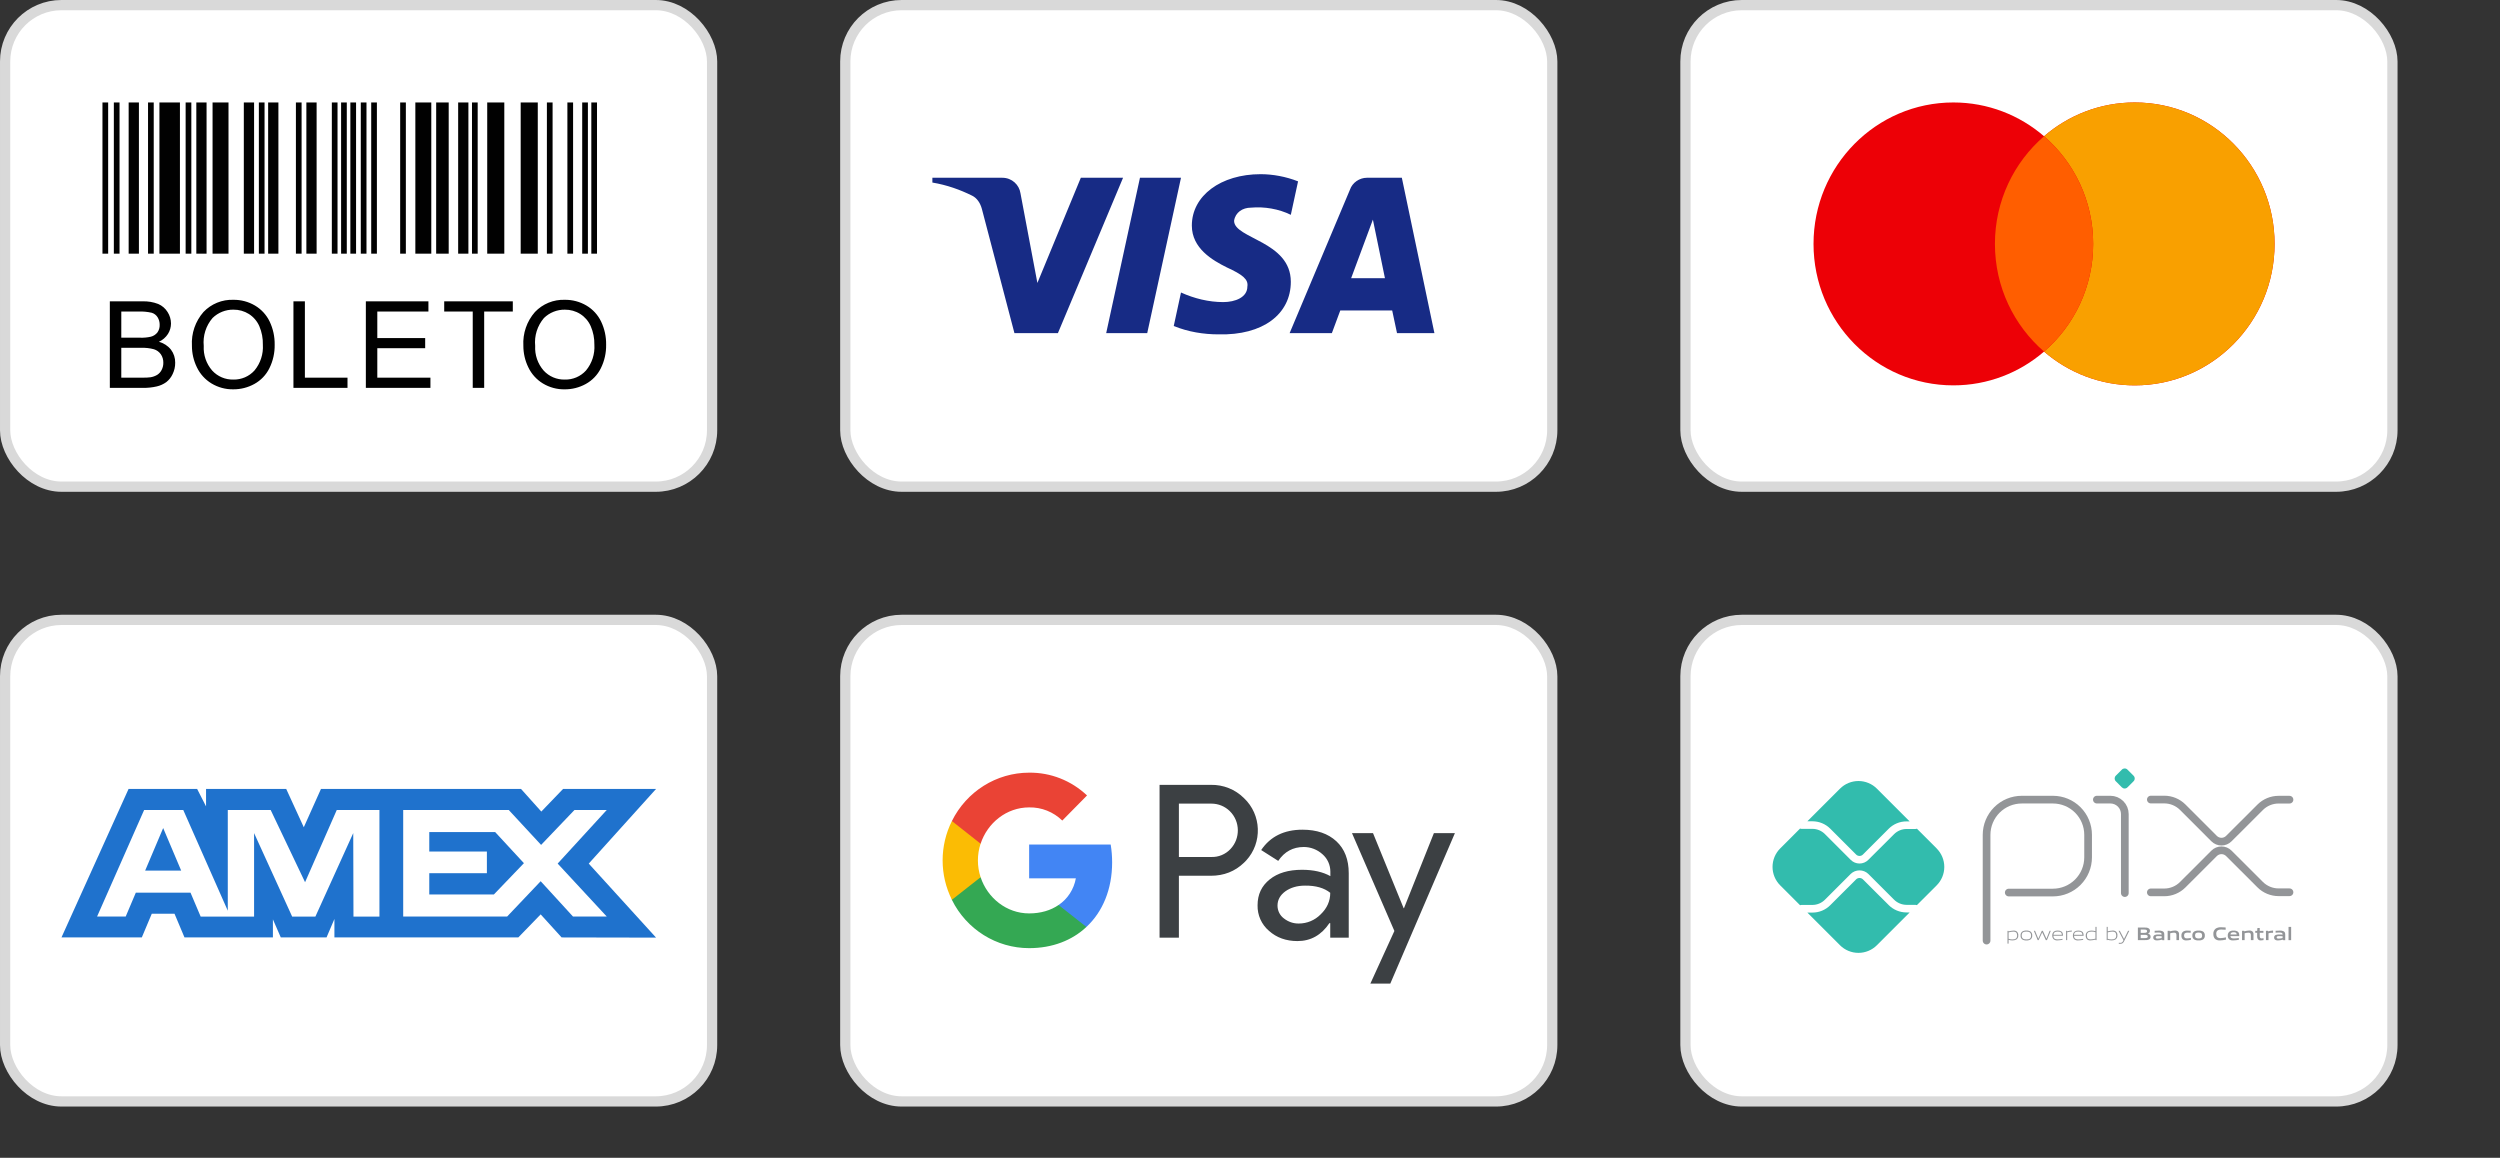
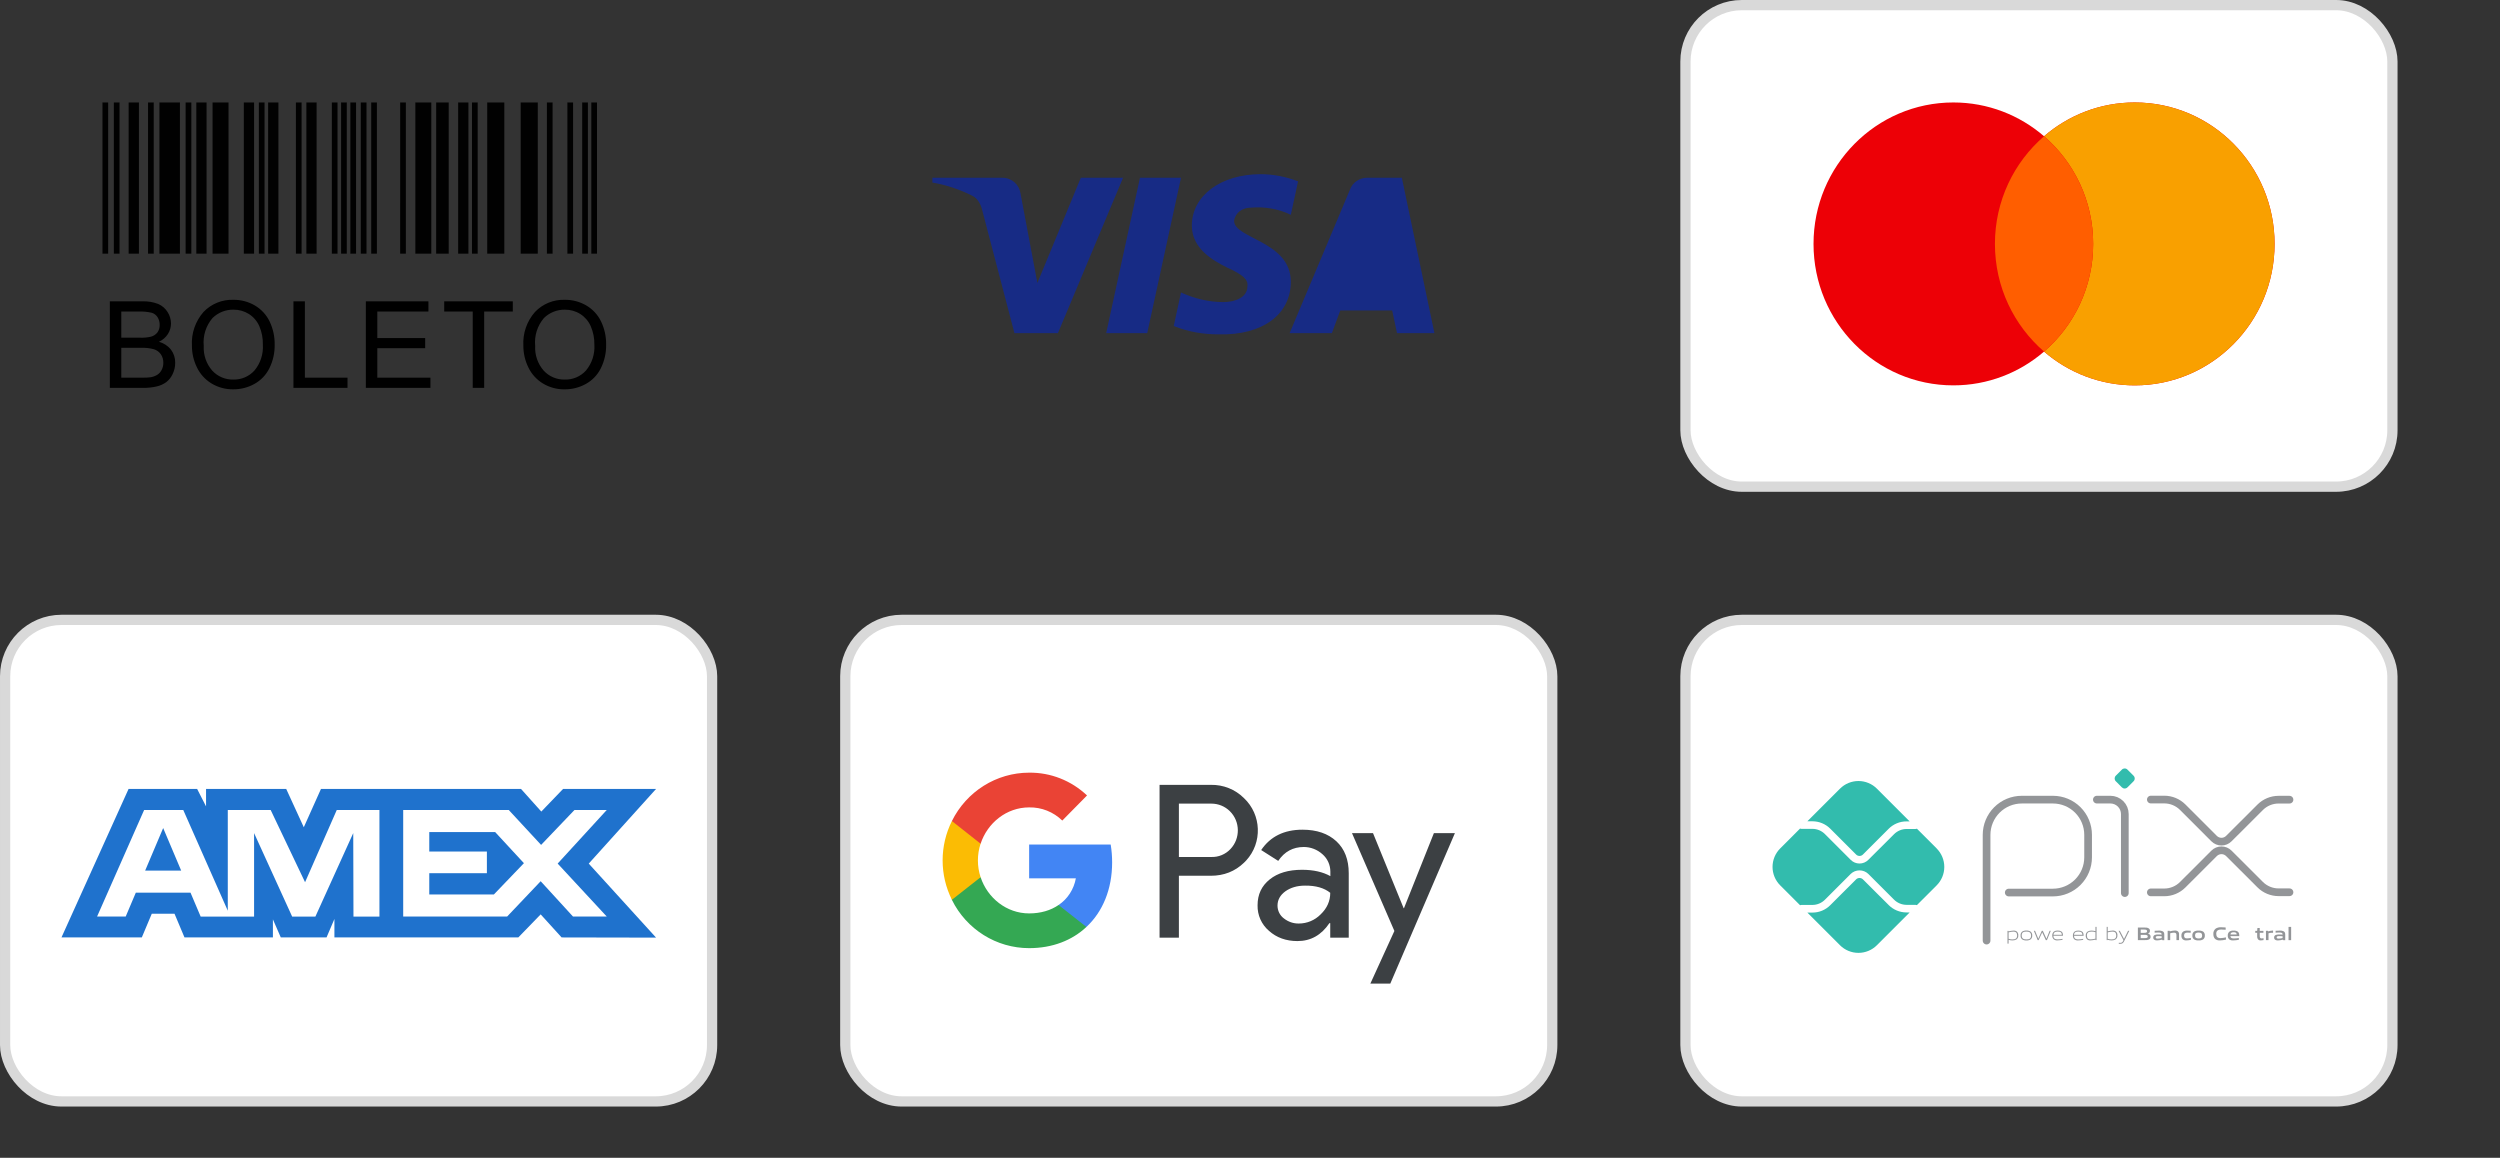
<svg xmlns="http://www.w3.org/2000/svg" width="244" height="113" viewBox="0 0 244 113" fill="none">
  <rect x="0" y="0" width="244" height="113" fill="#333333" stroke="none" />
-   <rect x="0.5" y="0.5" width="69" height="47" rx="5.5" fill="white" stroke="#D9D9D9" />
  <g clip-path="url(#clip0_27_1468)">
    <path d="M10 10H10.556V24.755H10V10ZM11.111 10H11.667V24.755H11.111V10ZM14.448 10H15.004V24.755H14.448V10ZM25.265 10H25.82V24.755H25.265V10ZM28.881 10H29.436V24.755H28.881V10ZM32.387 10H32.943V24.755H32.387V10ZM33.291 10H33.847V24.755H33.292L33.291 10ZM34.196 10H34.752V24.755H34.196V10ZM35.213 10H35.769V24.755H35.213L35.213 10ZM36.23 10H36.785V24.755H36.23V10ZM39.057 10H39.612V24.755H39.056L39.057 10ZM46.066 10H46.622V24.755H46.066V10ZM53.377 10H53.933V24.755H53.377L53.377 10ZM55.377 10H55.933V24.755H55.377V10ZM56.823 10H57.379V24.755H56.823V10ZM57.713 10H58.268V24.755H57.713V10ZM18.118 10H18.674V24.755H18.118V10ZM12.557 10H13.558V24.755H12.557V10ZM19.161 10H20.161V24.755H19.161V10ZM23.797 10H24.798V24.755H23.797V10ZM26.171 10H27.172V24.755H26.171V10ZM29.902 10H30.902V24.755H29.902V10ZM40.538 10H42.094V24.755H40.538V10ZM42.571 10H43.793V24.755H42.569L42.571 10ZM44.716 10H45.716V24.755H44.716V10ZM47.552 10H49.22V24.755H47.552V10ZM50.819 10H52.487V24.755H50.819V10ZM15.56 10H17.561V24.755H15.56V10ZM20.746 10H22.302V24.755H20.746V10Z" fill="#010101" />
    <path d="M10.72 37.856V29.411H13.889C14.418 29.39 14.947 29.477 15.441 29.667C15.821 29.829 16.141 30.105 16.357 30.456C16.571 30.788 16.686 31.175 16.689 31.571C16.689 31.931 16.587 32.285 16.395 32.59C16.178 32.927 15.871 33.194 15.508 33.362C15.974 33.482 16.388 33.751 16.687 34.127C16.964 34.495 17.109 34.946 17.099 35.406C17.102 35.789 17.016 36.166 16.849 36.51C16.707 36.818 16.494 37.087 16.227 37.297C15.949 37.496 15.635 37.638 15.302 37.715C14.855 37.818 14.398 37.865 13.94 37.857L10.72 37.856ZM11.838 32.959H13.665C14.021 32.973 14.378 32.941 14.726 32.862C14.981 32.797 15.207 32.649 15.368 32.441C15.518 32.226 15.594 31.967 15.584 31.704C15.589 31.443 15.519 31.187 15.383 30.965C15.252 30.754 15.049 30.598 14.812 30.526C14.391 30.429 13.959 30.389 13.527 30.407H11.839L11.838 32.959ZM11.838 36.859H13.941C14.195 36.866 14.449 36.853 14.702 36.82C14.93 36.782 15.149 36.702 15.347 36.584C15.528 36.467 15.675 36.304 15.773 36.112C15.887 35.894 15.945 35.65 15.941 35.404C15.948 35.11 15.864 34.821 15.699 34.578C15.536 34.344 15.299 34.172 15.027 34.088C14.625 33.979 14.209 33.932 13.792 33.947H11.838V36.859ZM18.732 33.743C18.661 32.54 19.067 31.357 19.861 30.45C20.235 30.057 20.688 29.748 21.191 29.543C21.693 29.338 22.234 29.242 22.776 29.261C23.517 29.251 24.246 29.444 24.884 29.82C25.505 30.187 26.003 30.729 26.316 31.378C26.653 32.086 26.821 32.862 26.808 33.645C26.822 34.441 26.645 35.23 26.291 35.943C25.97 36.593 25.457 37.128 24.822 37.477C24.194 37.823 23.488 38.003 22.771 37.998C22.021 38.011 21.283 37.812 20.641 37.424C20.023 37.049 19.528 36.502 19.217 35.85C18.896 35.194 18.73 34.474 18.732 33.743ZM19.885 33.761C19.837 34.64 20.133 35.503 20.71 36.167C20.971 36.452 21.29 36.678 21.645 36.83C22 36.981 22.384 37.055 22.77 37.046C23.159 37.056 23.545 36.981 23.902 36.828C24.26 36.675 24.579 36.446 24.84 36.157C25.423 35.453 25.714 34.552 25.655 33.64C25.671 33.022 25.553 32.408 25.312 31.839C25.099 31.349 24.744 30.933 24.293 30.646C23.841 30.363 23.318 30.216 22.786 30.223C22.408 30.217 22.034 30.286 21.683 30.426C21.333 30.566 21.013 30.774 20.744 31.038C20.424 31.41 20.184 31.844 20.036 32.311C19.889 32.779 19.837 33.272 19.885 33.76V33.761ZM28.64 37.856V29.411H29.757V36.859H33.916V37.856L28.64 37.856ZM35.707 37.856V29.411H41.814V30.407H36.825V32.995H41.497V33.986H36.825V36.86H42.01V37.857L35.707 37.856ZM46.139 37.856V30.407H43.355V29.411H50.05V30.407H47.256V37.856L46.139 37.856ZM51.08 33.743C51.01 32.54 51.417 31.357 52.212 30.451C52.586 30.058 53.039 29.748 53.542 29.543C54.044 29.338 54.585 29.242 55.127 29.261C55.868 29.251 56.597 29.445 57.235 29.821C57.856 30.187 58.354 30.73 58.666 31.379C59.004 32.086 59.172 32.862 59.158 33.646C59.172 34.442 58.995 35.23 58.641 35.944C58.319 36.594 57.804 37.13 57.167 37.479C56.539 37.825 55.833 38.004 55.116 38C54.366 38.013 53.627 37.813 52.985 37.425C52.368 37.049 51.874 36.502 51.564 35.851C51.243 35.195 51.078 34.474 51.08 33.743ZM52.233 33.761C52.185 34.64 52.481 35.503 53.059 36.167C53.319 36.452 53.638 36.678 53.993 36.83C54.349 36.981 54.733 37.055 55.119 37.046C55.509 37.057 55.896 36.983 56.255 36.83C56.613 36.677 56.934 36.448 57.195 36.158C57.778 35.454 58.07 34.553 58.011 33.641C58.023 33.022 57.902 32.408 57.657 31.84C57.443 31.35 57.088 30.934 56.637 30.648C56.187 30.364 55.664 30.217 55.132 30.224C54.754 30.218 54.379 30.287 54.029 30.427C53.678 30.567 53.359 30.775 53.089 31.039C52.771 31.412 52.531 31.845 52.383 32.312C52.236 32.78 52.185 33.272 52.233 33.76V33.761Z" fill="black" />
  </g>
-   <rect x="82.5" y="0.5" width="69" height="47" rx="5.5" fill="white" stroke="#D9D9D9" />
-   <path fill-rule="evenodd" clip-rule="evenodd" d="M103.251 32.517H99.01L95.83 20.385C95.679 19.827 95.359 19.333 94.887 19.101C93.711 18.517 92.414 18.051 91 17.817V17.35H97.831C98.774 17.35 99.481 18.051 99.599 18.866L101.249 27.617L105.488 17.35H109.61L103.251 32.517ZM111.968 32.517H107.963L111.26 17.35H115.265L111.968 32.517ZM120.447 21.551C120.565 20.735 121.272 20.267 122.097 20.267C123.393 20.15 124.805 20.385 125.984 20.967L126.691 17.702C125.512 17.235 124.216 17 123.039 17C119.152 17 116.324 19.101 116.324 22.017C116.324 24.235 118.327 25.399 119.742 26.101C121.272 26.8 121.861 27.267 121.743 27.967C121.743 29.017 120.565 29.484 119.388 29.484C117.974 29.484 116.56 29.134 115.265 28.549L114.558 31.817C115.972 32.399 117.502 32.634 118.917 32.634C123.275 32.749 125.984 30.65 125.984 27.5C125.984 23.533 120.447 23.3 120.447 21.551ZM140 32.517L136.82 17.35H133.404C132.697 17.35 131.99 17.817 131.754 18.517L125.866 32.517H129.989L130.812 30.3H135.877L136.349 32.517H140ZM133.994 21.434L135.17 27.15H131.872L133.994 21.434Z" fill="#172B85" />
+   <path fill-rule="evenodd" clip-rule="evenodd" d="M103.251 32.517H99.01L95.83 20.385C95.679 19.827 95.359 19.333 94.887 19.101C93.711 18.517 92.414 18.051 91 17.817V17.35H97.831C98.774 17.35 99.481 18.051 99.599 18.866L101.249 27.617L105.488 17.35H109.61L103.251 32.517ZM111.968 32.517H107.963L111.26 17.35H115.265L111.968 32.517ZM120.447 21.551C120.565 20.735 121.272 20.267 122.097 20.267C123.393 20.15 124.805 20.385 125.984 20.967L126.691 17.702C125.512 17.235 124.216 17 123.039 17C119.152 17 116.324 19.101 116.324 22.017C116.324 24.235 118.327 25.399 119.742 26.101C121.272 26.8 121.861 27.267 121.743 27.967C121.743 29.017 120.565 29.484 119.388 29.484C117.974 29.484 116.56 29.134 115.265 28.549L114.558 31.817C115.972 32.399 117.502 32.634 118.917 32.634C123.275 32.749 125.984 30.65 125.984 27.5C125.984 23.533 120.447 23.3 120.447 21.551ZM140 32.517L136.82 17.35H133.404C132.697 17.35 131.99 17.817 131.754 18.517L125.866 32.517H129.989L130.812 30.3H135.877L136.349 32.517H140ZM133.994 21.434H131.872L133.994 21.434Z" fill="#172B85" />
  <rect x="164.5" y="0.5" width="69" height="47" rx="5.5" fill="white" stroke="#D9D9D9" />
  <path fill-rule="evenodd" clip-rule="evenodd" d="M199.5 34.314C197.117 36.37 194.026 37.612 190.648 37.612C183.11 37.612 177 31.431 177 23.806C177 16.181 183.11 10 190.648 10C194.026 10 197.117 11.242 199.5 13.298C201.883 11.242 204.974 10 208.352 10C215.89 10 222 16.181 222 23.806C222 31.431 215.89 37.612 208.352 37.612C204.974 37.612 201.883 36.37 199.5 34.314Z" fill="#ED0006" />
  <path fill-rule="evenodd" clip-rule="evenodd" d="M199.5 34.314C202.434 31.782 204.295 28.014 204.295 23.806C204.295 19.598 202.434 15.83 199.5 13.298C201.883 11.242 204.974 10 208.352 10C215.89 10 222 16.181 222 23.806C222 31.431 215.89 37.612 208.352 37.612C204.974 37.612 201.883 36.37 199.5 34.314Z" fill="#F9A000" />
  <path fill-rule="evenodd" clip-rule="evenodd" d="M199.5 13.298C202.434 15.831 204.295 19.599 204.295 23.806C204.295 28.014 202.434 31.782 199.5 34.314C196.566 31.782 194.705 28.014 194.705 23.806C194.705 19.599 196.566 15.831 199.5 13.298Z" fill="#FF5E00" />
  <rect x="0.5" y="60.5" width="69" height="47" rx="5.5" fill="white" stroke="#D9D9D9" />
  <path fill-rule="evenodd" clip-rule="evenodd" d="M12.549 77L6 91.493H13.841L14.812 89.183H17.034L18.006 91.493H26.636V89.73L27.405 91.493H31.87L32.639 89.692V91.493H50.587L52.77 89.243L54.813 91.493L64.032 91.512L57.462 84.287L64.032 77H54.956L52.831 79.209L50.852 77H31.327L29.65 80.741L27.934 77H20.11V78.704L19.24 77H12.549ZM39.352 79.058H49.658L52.811 82.463L56.065 79.058H59.217L54.428 84.285L59.217 89.452H55.922L52.77 86.007L49.499 89.452H39.352V79.058ZM41.897 83.11V81.211V81.21H48.328L51.134 84.246L48.204 87.299H41.897V85.226H47.52V83.11H41.897ZM14.066 79.058H17.888L22.232 88.886V79.058H26.419L29.774 86.105L32.867 79.058H37.033V89.458H34.498L34.477 81.309L30.782 89.458H28.514L24.798 81.309V89.458H19.584L18.595 87.127H13.254L12.268 89.456H9.474L14.066 79.058ZM14.166 84.971L15.926 80.818L17.683 84.971H14.166Z" fill="#1F72CD" />
  <rect x="82.5" y="60.5" width="69" height="47" rx="5.5" fill="white" stroke="#D9D9D9" />
  <path fill-rule="evenodd" clip-rule="evenodd" d="M115.06 91.516V85.474H118.179C119.456 85.474 120.535 85.046 121.414 84.201L121.625 83.987C123.231 82.239 123.126 79.515 121.414 77.898C120.558 77.041 119.386 76.578 118.179 76.602H113.173V91.516H115.06ZM115.06 83.642V78.433H118.226C118.906 78.433 119.551 78.695 120.032 79.17C121.052 80.169 121.075 81.835 120.091 82.869C119.61 83.381 118.93 83.666 118.226 83.642H115.06ZM130.429 82.108C129.62 81.359 128.518 80.978 127.123 80.978C125.33 80.978 123.982 81.644 123.091 82.965L124.755 84.023C125.365 83.119 126.197 82.667 127.252 82.667C127.921 82.667 128.565 82.917 129.069 83.369C129.562 83.797 129.843 84.415 129.843 85.07V85.51C129.116 85.105 128.202 84.891 127.077 84.891C125.764 84.891 124.708 85.201 123.923 85.831C123.138 86.461 122.739 87.294 122.739 88.352C122.716 89.316 123.126 90.231 123.853 90.85C124.591 91.516 125.529 91.849 126.631 91.849C127.932 91.849 128.964 91.266 129.749 90.101H129.831V91.516H131.637V85.224C131.637 83.904 131.238 82.858 130.429 82.108ZM125.307 89.637C124.92 89.351 124.685 88.888 124.685 88.388C124.685 87.829 124.943 87.365 125.447 86.996C125.963 86.628 126.608 86.437 127.37 86.437C128.425 86.425 129.246 86.663 129.832 87.139C129.832 87.948 129.516 88.65 128.894 89.244C128.332 89.815 127.57 90.136 126.772 90.136C126.245 90.148 125.729 89.97 125.307 89.637ZM135.693 96L142 81.311H139.949L137.029 88.638H136.994L134.005 81.311H131.953L136.092 90.862L133.747 96H135.693Z" fill="#3C4043" />
  <path d="M108.544 84.166C108.544 83.583 108.497 83 108.404 82.429H100.444V85.724H105.004C104.816 86.782 104.207 87.734 103.316 88.328V90.469H106.035C107.63 88.983 108.544 86.782 108.544 84.166Z" fill="#4285F4" />
  <path d="M100.444 92.539C102.718 92.539 104.641 91.778 106.036 90.469L103.316 88.328C102.554 88.852 101.581 89.149 100.444 89.149C98.24 89.149 96.376 87.639 95.708 85.617H92.906V87.829C94.336 90.719 97.255 92.539 100.444 92.539Z" fill="#34A853" />
  <path d="M95.708 85.617C95.356 84.558 95.356 83.404 95.708 82.334V80.134H92.906C91.698 82.548 91.698 85.403 92.906 87.817L95.708 85.617Z" fill="#FBBC04" />
  <path d="M100.444 78.802C101.651 78.778 102.812 79.242 103.679 80.086L106.094 77.636C104.559 76.185 102.542 75.388 100.444 75.412C97.255 75.412 94.336 77.244 92.906 80.134L95.708 82.346C96.376 80.312 98.24 78.802 100.444 78.802Z" fill="#EA4335" />
  <rect x="164.5" y="60.5" width="69" height="47" rx="5.5" fill="white" stroke="#D9D9D9" />
  <path d="M193.89 91.803V81.482C193.89 81.031 193.979 80.584 194.152 80.167C194.325 79.75 194.578 79.371 194.897 79.051C195.217 78.732 195.596 78.479 196.013 78.306C196.43 78.134 196.877 78.045 197.329 78.045H200.373C201.282 78.047 202.153 78.409 202.796 79.053C203.438 79.697 203.799 80.569 203.799 81.478V83.675C203.799 84.587 203.437 85.461 202.792 86.106C202.147 86.751 201.272 87.113 200.36 87.113H196.055" stroke="#939598" stroke-width="0.751" stroke-linecap="round" stroke-linejoin="round" />
  <path d="M204.653 78.043H205.972C206.346 78.043 206.705 78.192 206.97 78.456C207.235 78.721 207.383 79.08 207.383 79.454V87.165" stroke="#939598" stroke-width="0.751" stroke-linecap="round" stroke-linejoin="round" />
  <path d="M207.098 76.849L206.5 76.249C206.464 76.214 206.436 76.172 206.417 76.126C206.398 76.079 206.388 76.03 206.388 75.98C206.388 75.93 206.398 75.88 206.417 75.834C206.436 75.788 206.464 75.746 206.5 75.71L207.098 75.112C207.134 75.076 207.176 75.048 207.222 75.029C207.268 75.01 207.318 75 207.368 75C207.418 75 207.467 75.01 207.513 75.029C207.56 75.048 207.602 75.076 207.637 75.112L208.237 75.71C208.272 75.746 208.3 75.788 208.319 75.834C208.338 75.88 208.348 75.93 208.348 75.98C208.348 76.03 208.338 76.079 208.319 76.126C208.3 76.172 208.272 76.214 208.237 76.249L207.637 76.849C207.602 76.884 207.56 76.912 207.513 76.931C207.467 76.951 207.418 76.96 207.368 76.96C207.318 76.96 207.268 76.951 207.222 76.931C207.176 76.912 207.134 76.884 207.098 76.849Z" fill="#32BCAD" />
  <path d="M209.922 78.037H211.233C211.907 78.037 212.554 78.305 213.031 78.781L216.097 81.846C216.191 81.941 216.303 82.016 216.426 82.067C216.55 82.119 216.682 82.145 216.815 82.145C216.949 82.145 217.081 82.119 217.205 82.067C217.328 82.016 217.44 81.941 217.534 81.846L220.592 78.793C220.828 78.556 221.109 78.369 221.417 78.241C221.726 78.114 222.056 78.048 222.39 78.048H223.455" stroke="#939598" stroke-width="0.751" stroke-linecap="round" stroke-linejoin="round" />
  <path d="M209.922 87.096H211.233C211.907 87.096 212.554 86.828 213.031 86.351L216.097 83.287C216.191 83.193 216.303 83.118 216.426 83.066C216.55 83.015 216.682 82.989 216.815 82.989C216.949 82.989 217.081 83.015 217.205 83.066C217.328 83.118 217.44 83.193 217.534 83.287L220.592 86.34C220.828 86.576 221.109 86.764 221.417 86.891C221.726 87.019 222.056 87.085 222.39 87.085H223.455" stroke="#939598" stroke-width="0.751" stroke-linecap="round" stroke-linejoin="round" />
  <path d="M186.076 89.054C185.752 89.055 185.432 88.992 185.133 88.868C184.834 88.744 184.562 88.562 184.334 88.333L181.819 85.824C181.73 85.739 181.612 85.691 181.488 85.691C181.365 85.691 181.247 85.739 181.158 85.824L178.634 88.347C178.406 88.577 178.134 88.758 177.835 88.882C177.536 89.006 177.216 89.069 176.892 89.068H176.397L179.582 92.254C180.059 92.732 180.707 93 181.383 93C182.059 93 182.706 92.732 183.184 92.254L186.378 89.059L186.076 89.054Z" fill="#32BCAD" />
  <path d="M176.892 80.158C177.215 80.158 177.536 80.221 177.835 80.345C178.134 80.469 178.406 80.65 178.634 80.88L181.158 83.404C181.246 83.492 181.365 83.541 181.488 83.541C181.612 83.541 181.731 83.492 181.819 83.404L184.334 80.889C184.562 80.66 184.834 80.478 185.133 80.354C185.432 80.23 185.752 80.167 186.076 80.168H186.38L183.186 76.974C182.95 76.737 182.669 76.549 182.36 76.421C182.051 76.293 181.72 76.227 181.385 76.227C181.05 76.227 180.719 76.293 180.41 76.421C180.101 76.549 179.82 76.737 179.584 76.974L176.399 80.158H176.892Z" fill="#32BCAD" />
  <path d="M189.021 82.809L187.094 80.882C187.05 80.899 187.004 80.909 186.957 80.909H186.079C185.622 80.911 185.184 81.093 184.861 81.416L182.342 83.927C182.23 84.039 182.097 84.128 181.951 84.188C181.804 84.249 181.647 84.28 181.489 84.28C181.169 84.28 180.861 84.154 180.635 83.928L178.11 81.403C177.787 81.08 177.35 80.898 176.893 80.896H175.814C175.77 80.895 175.726 80.886 175.684 80.87L173.747 82.808C173.51 83.044 173.322 83.325 173.194 83.634C173.066 83.943 173 84.274 173 84.609C173 84.944 173.066 85.275 173.194 85.584C173.322 85.893 173.51 86.174 173.747 86.41L175.684 88.348C175.726 88.332 175.77 88.323 175.814 88.322H176.893C177.35 88.32 177.787 88.137 178.11 87.814L180.635 85.29C180.865 85.071 181.17 84.948 181.488 84.948C181.806 84.948 182.112 85.071 182.342 85.29L184.857 87.805C185.181 88.128 185.618 88.31 186.075 88.313H186.953C187 88.313 187.046 88.323 187.089 88.341L189.017 86.413C189.495 85.935 189.763 85.287 189.763 84.612C189.763 83.936 189.495 83.288 189.017 82.811" fill="#32BCAD" />
  <path d="M196.511 90.925C196.351 90.933 196.193 90.957 196.038 90.997V91.626C196.156 91.668 196.281 91.689 196.406 91.688C196.722 91.688 196.871 91.582 196.871 91.304C196.871 91.043 196.748 90.925 196.511 90.925ZM195.932 92.093V90.85H196.019L196.028 90.904C196.189 90.861 196.354 90.835 196.52 90.825C196.635 90.817 196.75 90.85 196.843 90.918C196.894 90.968 196.933 91.028 196.958 91.095C196.982 91.162 196.991 91.233 196.985 91.304C196.991 91.383 196.975 91.462 196.939 91.532C196.904 91.603 196.849 91.663 196.782 91.704C196.668 91.761 196.542 91.788 196.416 91.786C196.287 91.785 196.16 91.766 196.037 91.728V92.093H195.932Z" fill="#939598" />
  <path d="M197.776 90.922C197.461 90.922 197.321 91.024 197.321 91.299C197.321 91.573 197.46 91.688 197.776 91.688C198.093 91.688 198.231 91.587 198.231 91.313C198.231 91.039 198.092 90.922 197.776 90.922ZM198.182 91.688C198.061 91.763 197.919 91.799 197.776 91.79C197.634 91.798 197.492 91.763 197.37 91.688C197.314 91.643 197.269 91.584 197.241 91.518C197.212 91.451 197.201 91.378 197.208 91.306C197.201 91.233 197.213 91.16 197.241 91.094C197.27 91.027 197.314 90.968 197.37 90.922C197.492 90.847 197.634 90.812 197.776 90.821C197.919 90.812 198.06 90.847 198.182 90.922C198.238 90.967 198.283 91.026 198.311 91.093C198.339 91.159 198.351 91.232 198.344 91.304C198.351 91.376 198.34 91.449 198.312 91.516C198.283 91.584 198.239 91.643 198.182 91.688Z" fill="#939598" />
  <path d="M199.674 91.76L199.323 91.005H199.316L198.97 91.76H198.88L198.505 90.847H198.622L198.934 91.611H198.941L199.28 90.847H199.381L199.729 91.611H199.736L200.041 90.847H200.154L199.78 91.76H199.674Z" fill="#939598" />
  <path d="M200.825 90.92C200.533 90.92 200.434 91.05 200.419 91.237H201.237C201.229 91.029 201.122 90.92 200.831 90.92H200.825ZM200.831 91.785C200.697 91.8 200.562 91.763 200.453 91.684C200.4 91.636 200.359 91.577 200.333 91.511C200.307 91.445 200.296 91.373 200.3 91.302C200.297 91.229 200.31 91.155 200.339 91.088C200.369 91.02 200.413 90.96 200.47 90.913C200.576 90.847 200.7 90.815 200.825 90.822C200.953 90.814 201.079 90.844 201.189 90.91C201.321 90.998 201.347 91.153 201.347 91.33H200.412C200.412 91.516 200.477 91.683 200.83 91.683C200.988 91.679 201.146 91.662 201.301 91.63V91.725C201.143 91.758 200.983 91.778 200.822 91.782" fill="#939598" />
-   <path d="M201.651 91.76V90.847H201.738L201.747 90.901C201.893 90.853 202.045 90.826 202.199 90.822H202.212V90.923H202.187C202.041 90.926 201.896 90.951 201.757 90.995V91.758L201.651 91.76Z" fill="#939598" />
  <path d="M202.83 90.92C202.538 90.92 202.438 91.05 202.424 91.238H203.243C203.234 91.03 203.127 90.92 202.837 90.92H202.83ZM202.837 91.786C202.703 91.8 202.568 91.764 202.458 91.684C202.408 91.636 202.369 91.576 202.345 91.511C202.32 91.446 202.311 91.376 202.316 91.306C202.312 91.232 202.326 91.159 202.355 91.091C202.385 91.023 202.429 90.964 202.486 90.916C202.592 90.85 202.716 90.818 202.841 90.825C202.968 90.817 203.095 90.848 203.204 90.913C203.336 91.001 203.361 91.157 203.361 91.333H202.428C202.428 91.52 202.493 91.686 202.846 91.686C203.004 91.683 203.162 91.665 203.317 91.633V91.729C203.159 91.762 202.998 91.781 202.837 91.786Z" fill="#939598" />
  <path d="M204.515 90.983C204.397 90.942 204.273 90.921 204.148 90.922C203.832 90.922 203.682 91.028 203.682 91.305C203.682 91.582 203.805 91.684 204.043 91.684C204.202 91.676 204.361 91.653 204.515 91.614V90.983ZM204.535 91.76L204.526 91.705C204.365 91.749 204.2 91.775 204.034 91.785C203.919 91.794 203.804 91.761 203.712 91.691C203.66 91.642 203.621 91.581 203.596 91.515C203.571 91.448 203.562 91.376 203.568 91.305C203.562 91.227 203.578 91.148 203.614 91.078C203.65 91.007 203.704 90.948 203.771 90.907C203.885 90.849 204.012 90.821 204.14 90.825C204.267 90.826 204.394 90.846 204.516 90.882V90.465H204.623V91.76H204.535Z" fill="#939598" />
  <path d="M206.185 90.925C206.025 90.932 205.867 90.956 205.712 90.997V91.624C205.83 91.667 205.955 91.689 206.081 91.688C206.396 91.688 206.545 91.581 206.545 91.303C206.545 91.043 206.422 90.925 206.185 90.925ZM206.457 91.704C206.343 91.76 206.218 91.788 206.091 91.785C205.953 91.784 205.816 91.761 205.685 91.716V91.76H205.612V90.465H205.713V90.897C205.871 90.856 206.033 90.831 206.195 90.822C206.31 90.814 206.425 90.847 206.518 90.915C206.569 90.964 206.608 91.025 206.633 91.091C206.657 91.158 206.667 91.23 206.66 91.3C206.666 91.379 206.65 91.458 206.614 91.529C206.579 91.6 206.524 91.659 206.457 91.701" fill="#939598" />
  <path d="M206.794 92.114V92.013C206.846 92.013 206.895 92.022 206.929 92.022C206.99 92.027 207.052 92.011 207.104 91.977C207.155 91.943 207.194 91.893 207.214 91.834L207.248 91.762L206.773 90.849H206.895L207.301 91.634H207.308L207.696 90.849H207.817L207.309 91.871C207.215 92.056 207.114 92.117 206.929 92.117C206.884 92.119 206.839 92.118 206.794 92.114Z" fill="#939598" />
  <path d="M209.286 91.241H208.932V91.56H209.287C209.53 91.56 209.623 91.533 209.623 91.399C209.623 91.265 209.496 91.241 209.286 91.241ZM209.221 90.723H208.932V91.048H209.222C209.462 91.048 209.558 91.019 209.558 90.883C209.558 90.748 209.437 90.723 209.221 90.723ZM209.769 91.674C209.639 91.756 209.481 91.76 209.195 91.76H208.657V90.525H209.182C209.43 90.525 209.581 90.525 209.707 90.605C209.749 90.63 209.783 90.666 209.805 90.709C209.828 90.753 209.837 90.801 209.834 90.85C209.837 90.911 209.819 90.971 209.784 91.021C209.748 91.071 209.697 91.107 209.639 91.124V91.131C209.797 91.167 209.899 91.248 209.899 91.423C209.903 91.473 209.893 91.523 209.87 91.567C209.847 91.612 209.812 91.649 209.769 91.674Z" fill="#939598" />
  <path d="M210.978 91.378C210.877 91.368 210.764 91.363 210.65 91.363C210.465 91.363 210.4 91.401 210.4 91.486C210.4 91.571 210.453 91.608 210.595 91.608C210.725 91.603 210.853 91.585 210.978 91.554V91.378ZM211.032 91.76L211.025 91.705C210.864 91.751 210.698 91.778 210.531 91.785C210.434 91.792 210.338 91.769 210.256 91.719C210.222 91.693 210.195 91.66 210.177 91.621C210.16 91.583 210.152 91.541 210.154 91.498C210.152 91.447 210.165 91.395 210.193 91.351C210.22 91.307 210.26 91.273 210.307 91.252C210.416 91.211 210.533 91.194 210.649 91.201C210.745 91.201 210.872 91.206 210.979 91.213V91.201C210.979 91.059 210.886 91.012 210.629 91.012C210.528 91.012 210.41 91.017 210.294 91.029V90.844C210.422 90.834 210.566 90.827 210.685 90.827C210.831 90.814 210.978 90.843 211.109 90.911C211.21 90.985 211.233 91.088 211.233 91.223V91.762L211.032 91.76Z" fill="#939598" />
  <path d="M212.421 91.76V91.253C212.421 91.088 212.336 91.028 212.184 91.028C212.059 91.033 211.934 91.053 211.813 91.086V91.756H211.562V90.843H211.765L211.774 90.9C211.933 90.854 212.096 90.826 212.26 90.818C212.373 90.809 212.484 90.842 212.573 90.911C212.61 90.948 212.638 90.993 212.656 91.042C212.673 91.092 212.68 91.144 212.674 91.196V91.753L212.421 91.76Z" fill="#939598" />
  <path d="M213.389 91.786C213.268 91.795 213.148 91.761 213.05 91.689C212.998 91.64 212.958 91.58 212.933 91.513C212.908 91.446 212.899 91.375 212.906 91.304C212.901 91.228 212.915 91.153 212.948 91.085C212.98 91.017 213.03 90.959 213.091 90.915C213.213 90.847 213.352 90.816 213.491 90.825C213.593 90.825 213.699 90.832 213.812 90.842V91.037C213.72 91.029 213.609 91.021 213.522 91.021C213.28 91.021 213.166 91.097 213.166 91.306C213.166 91.515 213.252 91.587 213.45 91.587C213.578 91.583 213.706 91.567 213.832 91.54V91.728C213.686 91.761 213.538 91.781 213.389 91.786Z" fill="#939598" />
  <path d="M214.585 91.015C214.343 91.015 214.237 91.091 214.237 91.299C214.237 91.505 214.338 91.594 214.585 91.594C214.831 91.594 214.929 91.52 214.929 91.313C214.929 91.106 214.827 91.015 214.585 91.015ZM215.021 91.689C214.889 91.764 214.737 91.798 214.585 91.785C214.432 91.797 214.28 91.764 214.147 91.689C214.087 91.646 214.04 91.587 214.01 91.52C213.98 91.453 213.968 91.379 213.975 91.306C213.968 91.232 213.98 91.158 214.01 91.09C214.04 91.023 214.087 90.964 214.147 90.92C214.28 90.846 214.433 90.813 214.585 90.825C214.736 90.813 214.888 90.846 215.021 90.92C215.08 90.964 215.127 91.022 215.156 91.09C215.186 91.157 215.198 91.231 215.191 91.304C215.198 91.377 215.186 91.451 215.156 91.519C215.127 91.586 215.08 91.645 215.021 91.689Z" fill="#939598" />
  <path d="M216.658 91.786C216.499 91.796 216.343 91.75 216.214 91.657C216.066 91.535 216.022 91.345 216.022 91.141C216.016 91.04 216.036 90.939 216.08 90.847C216.124 90.756 216.19 90.676 216.272 90.617C216.432 90.529 216.613 90.488 216.795 90.5C216.932 90.5 217.072 90.509 217.225 90.521V90.744C217.094 90.732 216.932 90.723 216.806 90.723C216.454 90.723 216.305 90.857 216.305 91.141C216.305 91.425 216.443 91.561 216.702 91.561C216.888 91.555 217.072 91.531 217.252 91.487V91.709C217.057 91.754 216.858 91.78 216.658 91.787" fill="#939598" />
  <path d="M217.999 90.987C217.788 90.987 217.707 91.062 217.695 91.201H218.303C218.296 91.053 218.21 90.987 217.999 90.987ZM217.961 91.785C217.825 91.798 217.689 91.762 217.576 91.684C217.524 91.636 217.484 91.576 217.459 91.51C217.434 91.445 217.424 91.374 217.43 91.303C217.426 91.231 217.439 91.158 217.469 91.091C217.498 91.024 217.543 90.966 217.6 90.92C217.72 90.848 217.859 90.814 217.999 90.825C218.137 90.816 218.274 90.848 218.394 90.916C218.54 91.017 218.552 91.178 218.554 91.365H217.688C217.695 91.504 217.769 91.594 218.024 91.594C218.187 91.59 218.349 91.574 218.509 91.547V91.725C218.329 91.76 218.145 91.78 217.961 91.785Z" fill="#939598" />
-   <path d="M219.684 91.76V91.253C219.684 91.088 219.6 91.028 219.449 91.028C219.323 91.033 219.199 91.053 219.077 91.086V91.756H218.823V90.843H219.031L219.04 90.9C219.198 90.854 219.361 90.826 219.526 90.818C219.638 90.809 219.749 90.842 219.838 90.911C219.875 90.948 219.904 90.993 219.921 91.042C219.939 91.092 219.945 91.144 219.94 91.196V91.753L219.684 91.76Z" fill="#939598" />
  <path d="M220.66 91.786C220.604 91.791 220.547 91.782 220.496 91.759C220.444 91.737 220.399 91.701 220.365 91.656C220.315 91.573 220.291 91.477 220.298 91.38V91.039H220.114V90.85H220.298L220.325 90.574H220.551V90.85H220.909V91.039H220.551V91.331C220.547 91.39 220.556 91.449 220.576 91.505C220.591 91.534 220.616 91.558 220.645 91.573C220.675 91.588 220.708 91.594 220.741 91.589C220.802 91.588 220.863 91.582 220.923 91.57V91.753C220.837 91.772 220.749 91.783 220.66 91.786Z" fill="#939598" />
  <path d="M221.157 91.76V90.847H221.36L221.369 90.904C221.515 90.855 221.667 90.827 221.82 90.822H221.852V91.039C221.823 91.039 221.789 91.039 221.764 91.039C221.644 91.039 221.524 91.055 221.407 91.086V91.758L221.157 91.76Z" fill="#939598" />
  <path d="M222.781 91.378C222.674 91.368 222.566 91.363 222.452 91.363C222.266 91.363 222.201 91.401 222.201 91.486C222.201 91.571 222.256 91.608 222.398 91.608C222.527 91.603 222.655 91.585 222.781 91.554V91.378ZM222.834 91.76L222.824 91.708C222.663 91.754 222.497 91.781 222.33 91.788C222.234 91.795 222.137 91.772 222.054 91.722C222.021 91.696 221.994 91.662 221.976 91.624C221.958 91.586 221.95 91.544 221.953 91.501C221.95 91.448 221.965 91.395 221.993 91.351C222.022 91.306 222.065 91.271 222.114 91.252C222.223 91.212 222.339 91.195 222.454 91.203C222.549 91.203 222.678 91.208 222.785 91.215V91.201C222.785 91.059 222.69 91.012 222.435 91.012C222.333 91.012 222.215 91.017 222.099 91.029V90.844C222.228 90.834 222.372 90.827 222.491 90.827C222.637 90.814 222.784 90.843 222.914 90.911C223.015 90.985 223.038 91.088 223.038 91.223V91.762L222.834 91.76Z" fill="#939598" />
  <path d="M223.361 90.465H223.616V91.76H223.361V90.465Z" fill="#939598" />
  <defs>
    <clipPath id="clip0_27_1468">
      <rect width="49.159" height="28" fill="white" transform="translate(10 10)" />
    </clipPath>
  </defs>
</svg>